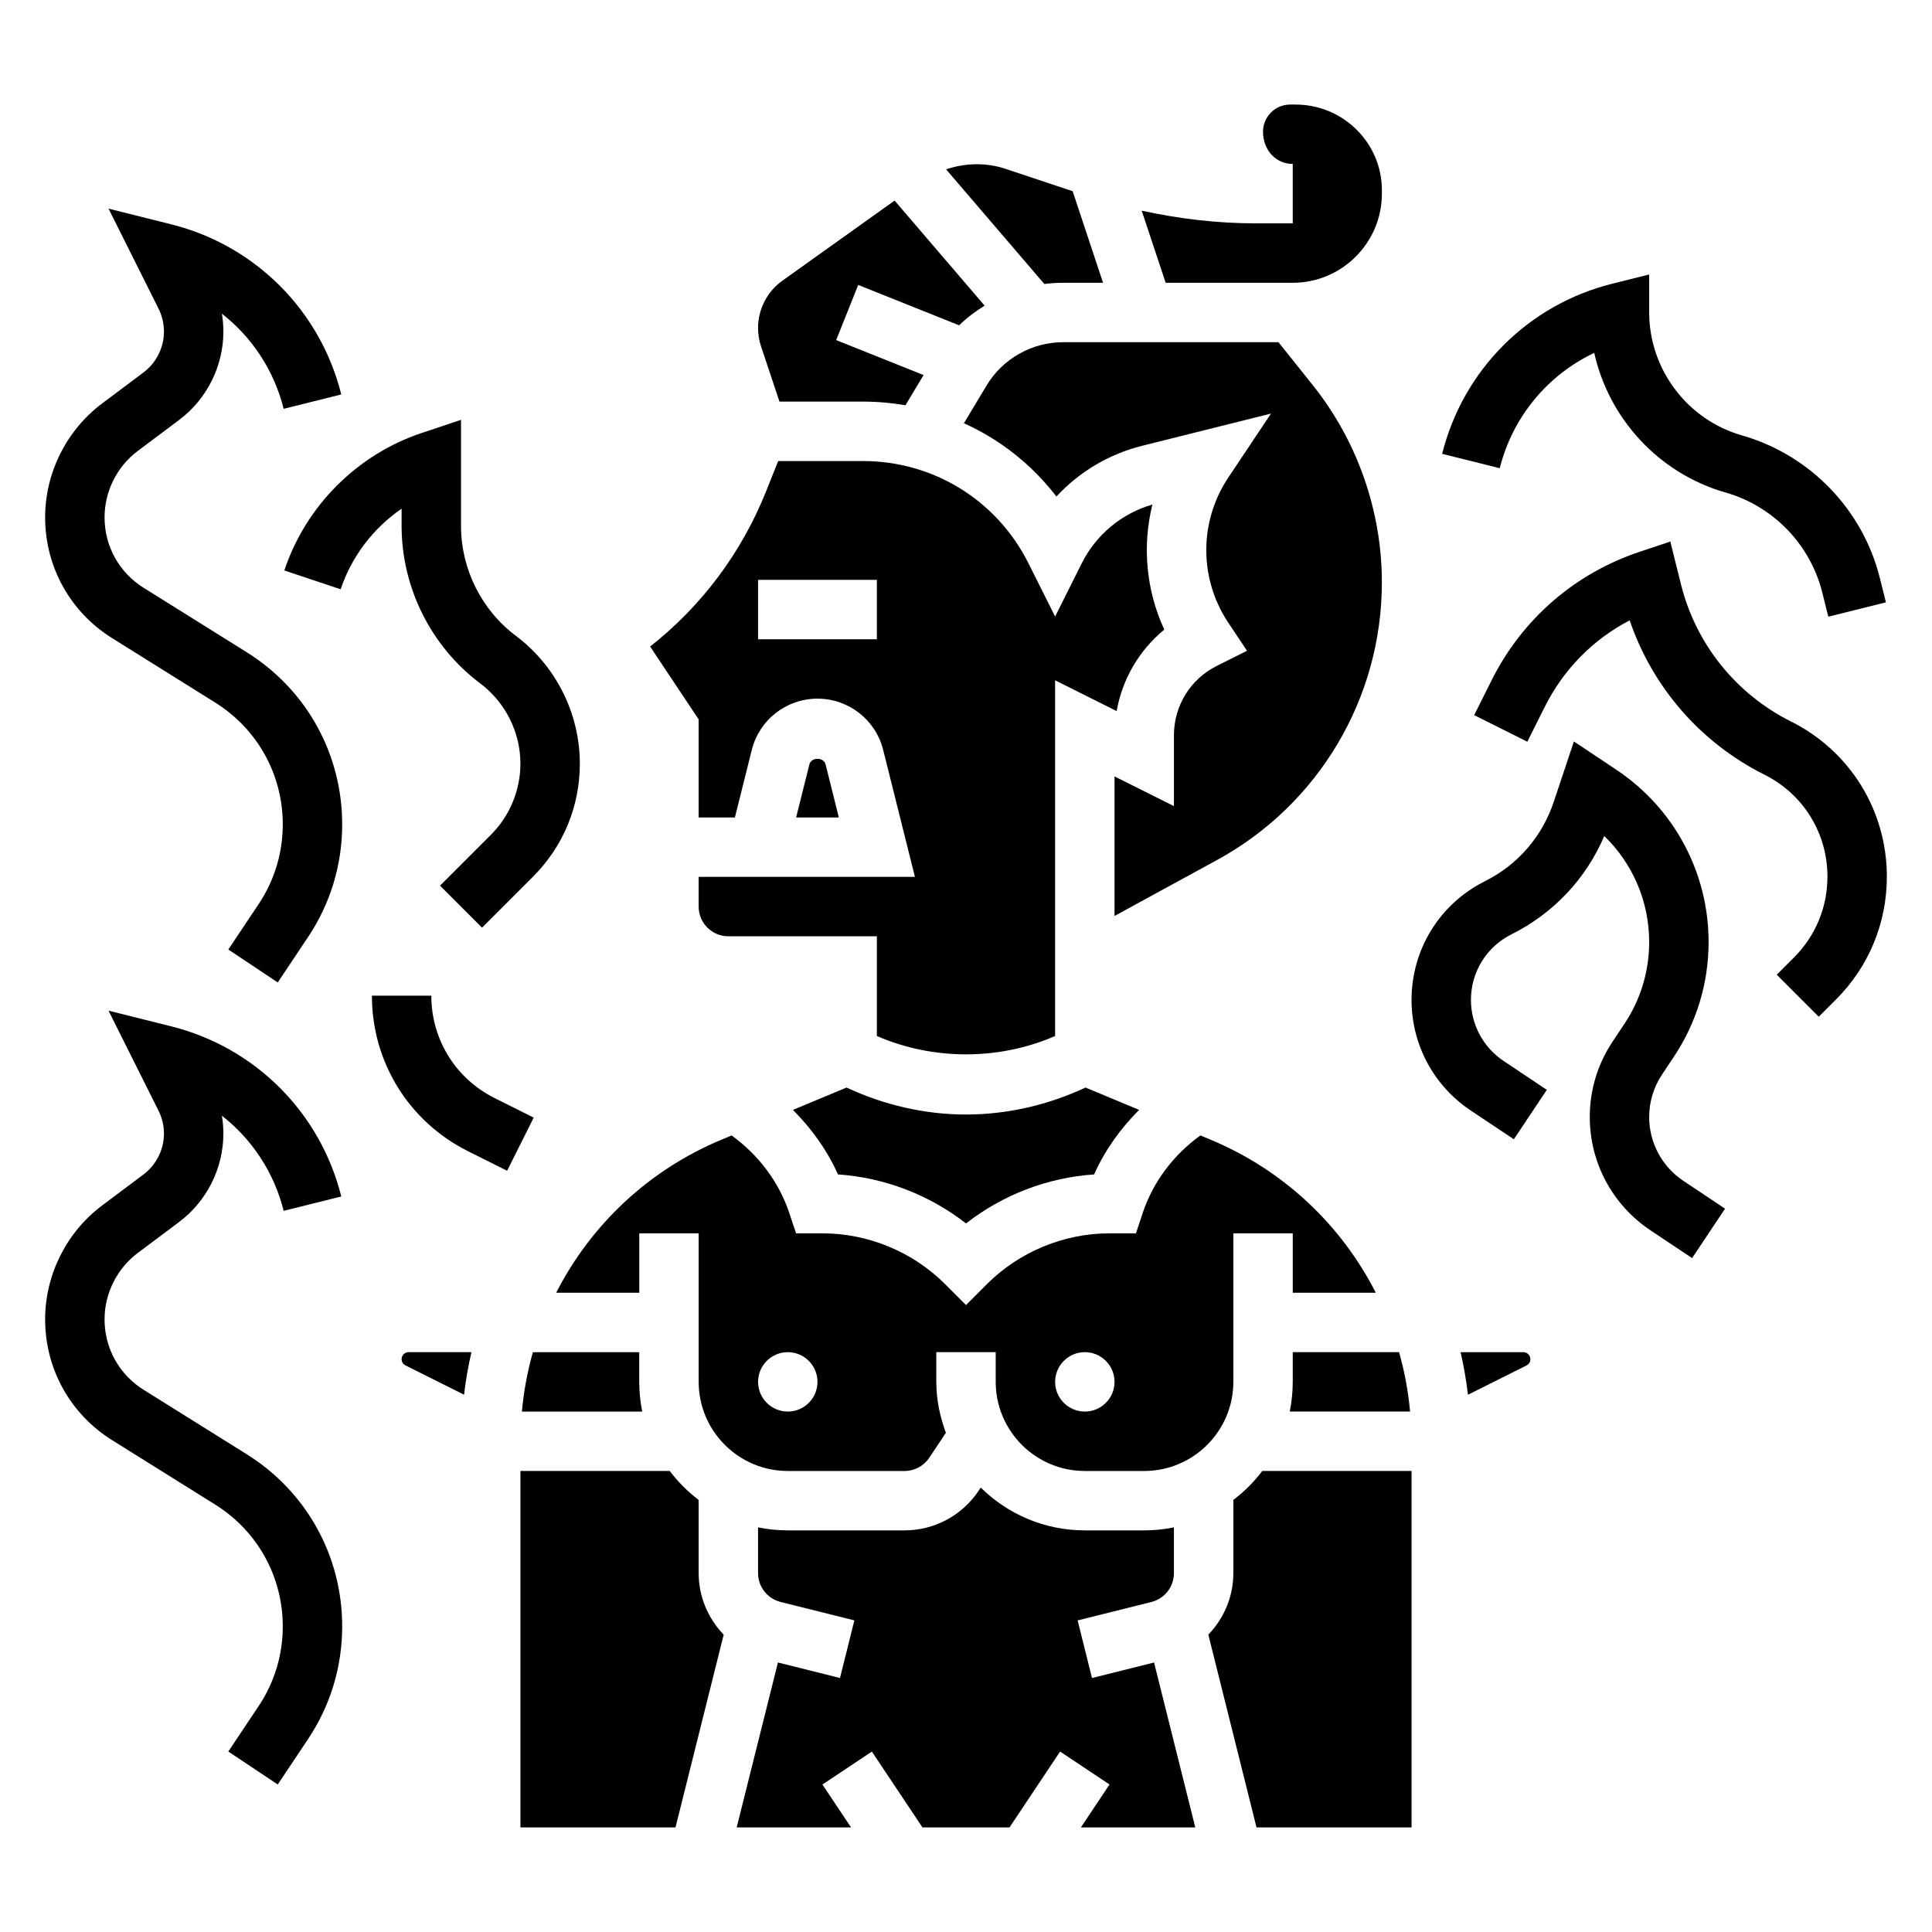
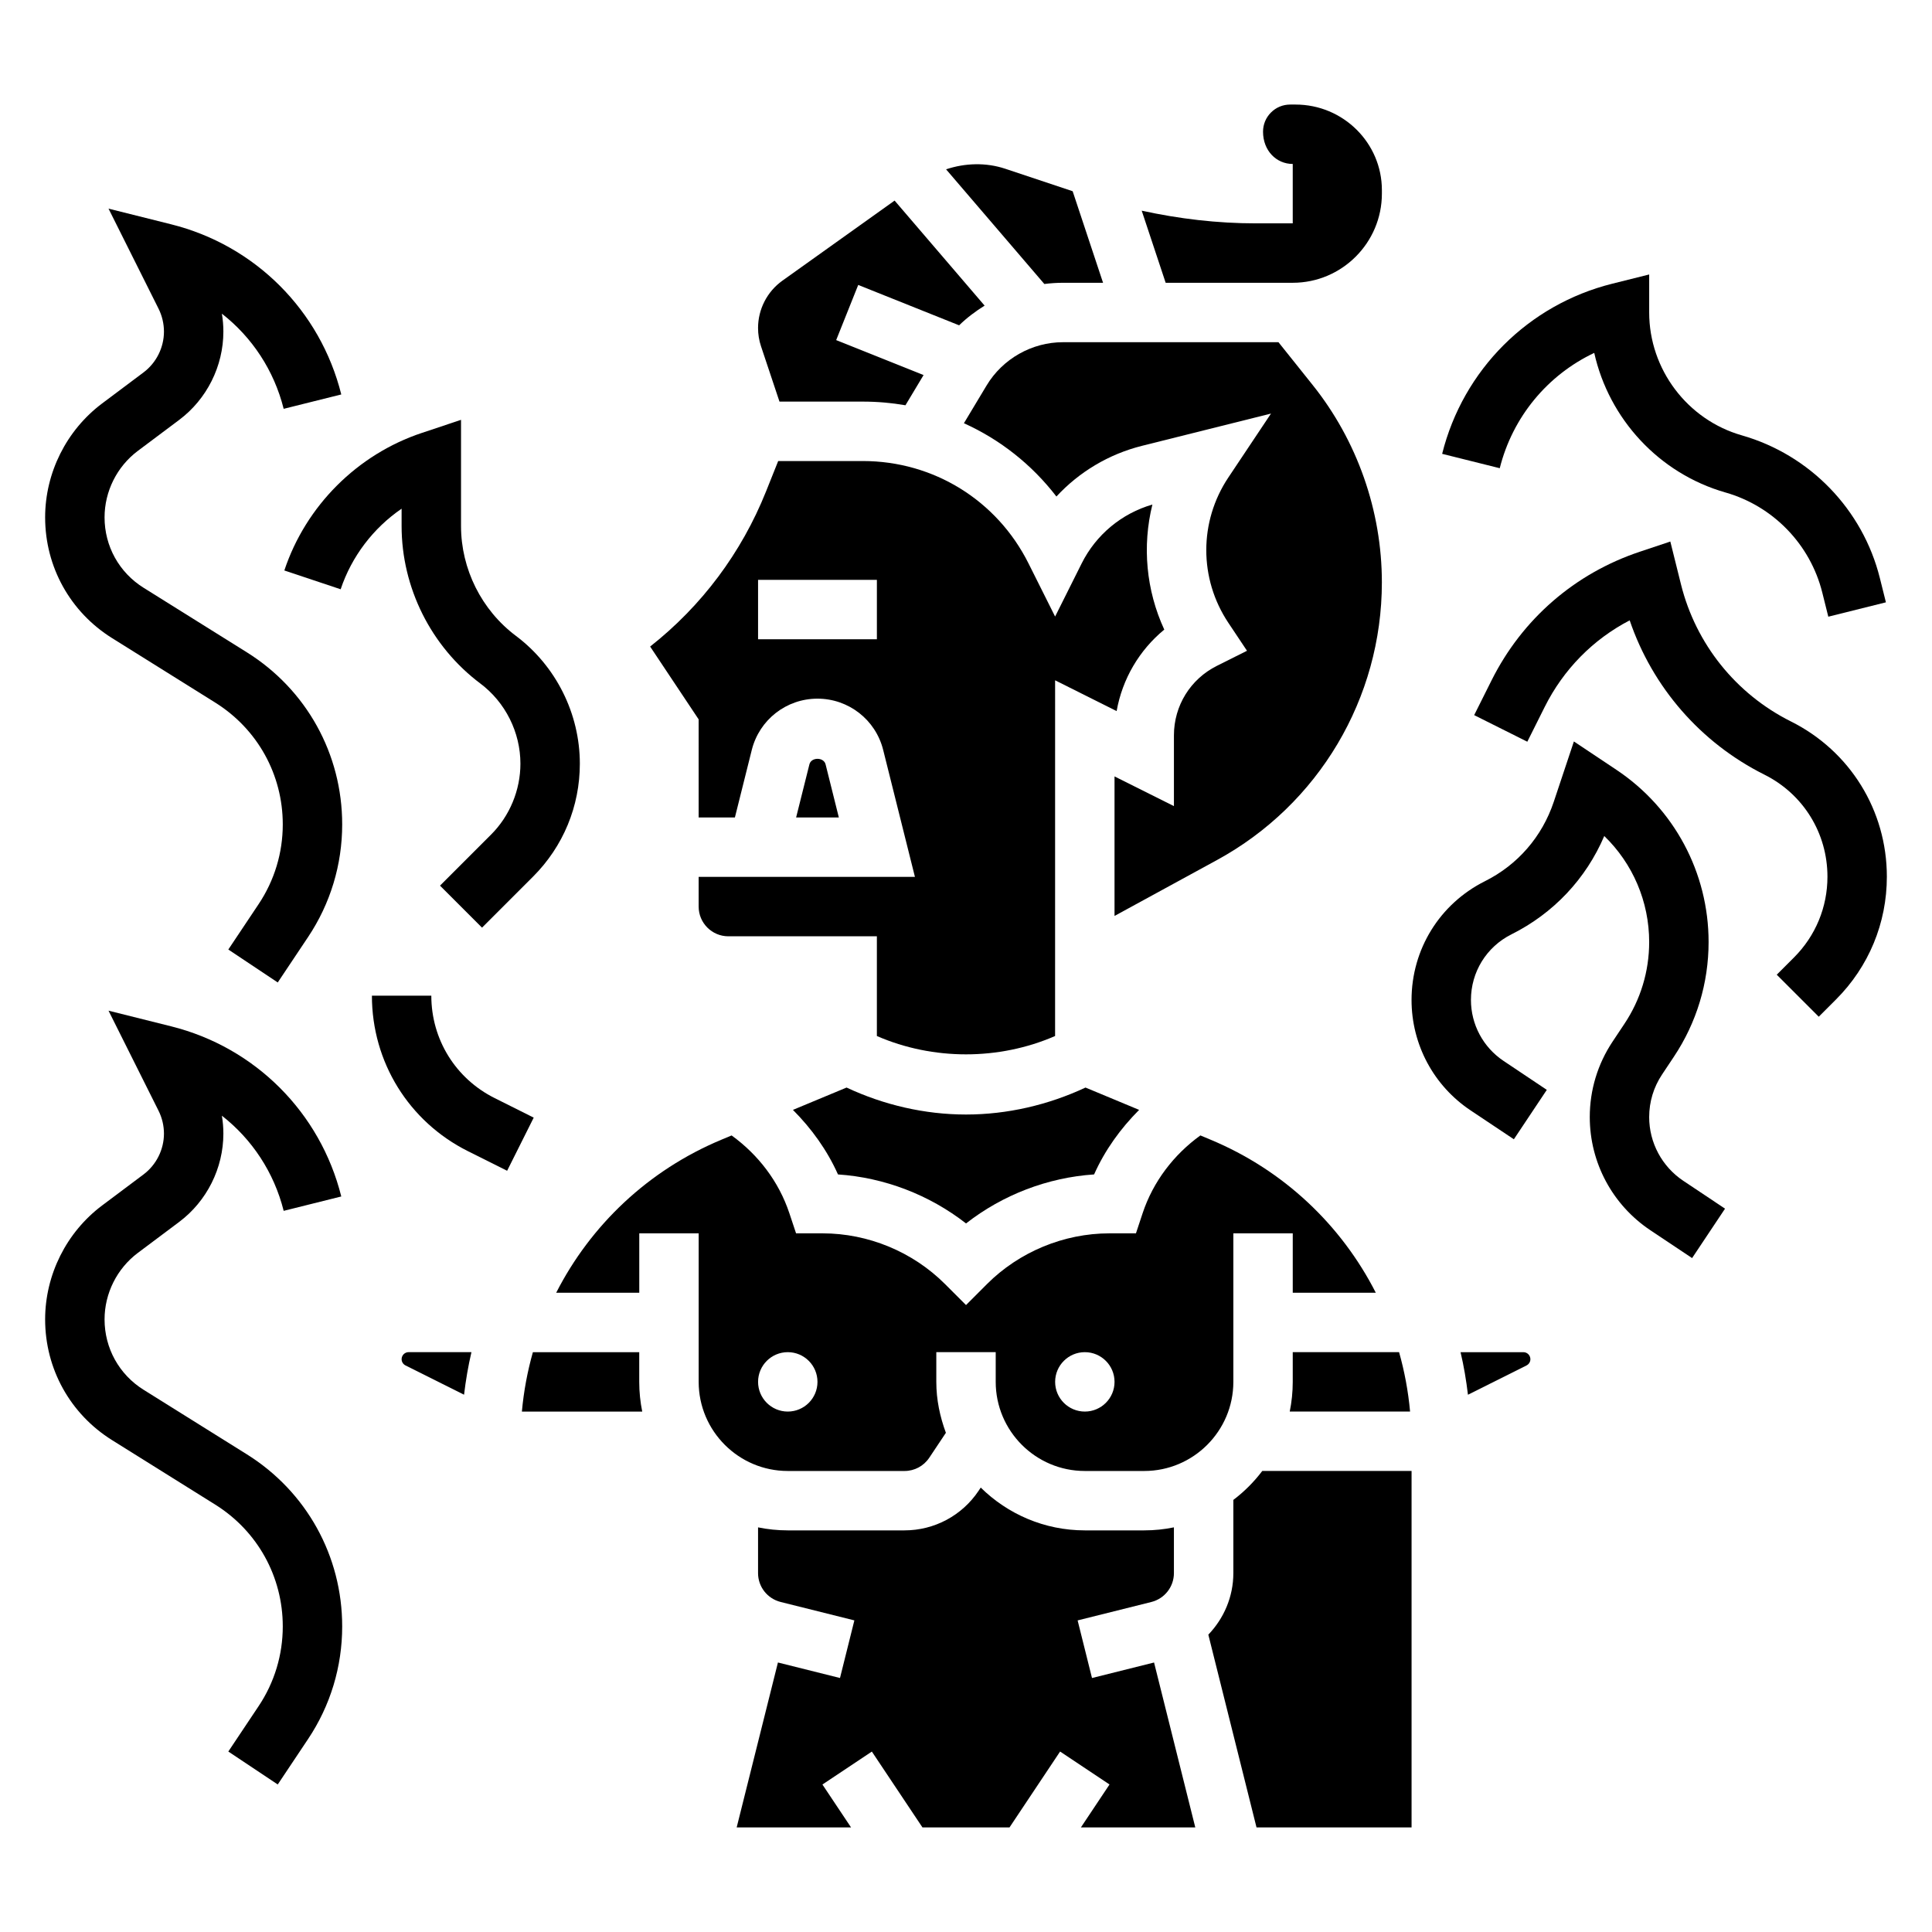
<svg xmlns="http://www.w3.org/2000/svg" fill="#000000" width="800px" height="800px" version="1.1" viewBox="144 144 512 512">
  <g>
    <path d="m425.7 218.94h10.621l-8.055-24.262-17.871-5.961c-5.125-1.699-10.645-1.52-15.672 0.156l26.039 30.387c1.633-0.203 3.277-0.32 4.938-0.32z" />
    <path d="m285.22 502.34c-1.441 5.102-2.426 10.359-2.914 15.742h31.891c-0.516-2.543-0.793-5.18-0.793-7.871v-7.871z" />
-     <path d="m329.15 541.49c-2.906-2.195-5.473-4.769-7.668-7.668h-39.562v94.465h41.094l12.77-51.082c-4.113-4.285-6.633-10.039-6.633-16.32z" />
    <path d="m433.39 588.69-3.809-15.266 19.562-4.887c3.504-0.891 5.957-4.031 5.957-7.652v-12.121c-2.543 0.527-5.18 0.801-7.871 0.801h-15.742c-10.738 0-20.477-4.344-27.582-11.344l-0.551 0.836c-4.394 6.582-11.742 10.508-19.652 10.508h-30.938c-2.691 0-5.328-0.277-7.871-0.797v12.121c0 3.621 2.457 6.754 5.969 7.644l19.555 4.887-3.809 15.266-16.445-4.109-10.938 43.711h30.316l-7.59-11.375 13.098-8.73 13.414 20.105h23.066l13.406-20.113 13.098 8.73-7.586 11.383h30.316l-10.926-43.707z" />
    <path d="m329.15 360.64h9.605l4.473-17.887c2-8.012 9.16-13.602 17.41-13.602s15.414 5.59 17.414 13.594l8.414 33.641h-57.316v7.871c0 4.344 3.527 7.871 7.871 7.871h39.359v26.426c14.863 6.481 32.371 6.481 47.23 0l0.004-94.266 16.305 8.156c1.512-8.508 5.992-16.137 12.625-21.594-4.824-10.461-5.871-22.145-3.148-33.141-8.141 2.356-14.934 7.988-18.742 15.602l-7.039 14.082-7.047-14.082c-8.367-16.734-25.188-27.133-43.898-27.133h-22.441l-3.219 8.055c-6.512 16.27-17.051 30.348-30.715 41.109l12.855 19.297zm15.746-62.973h31.488v15.742h-31.488z" />
    <path d="m350.57 250.43h22.105c3.824 0 7.598 0.332 11.281 0.969l4.801-8.004-23.16-9.266 5.84-14.617 26.742 10.699c2.047-2 4.336-3.707 6.754-5.219l-23.852-27.836-29.75 21.234c-4.027 2.883-6.438 7.566-6.438 12.523 0 1.66 0.262 3.297 0.789 4.863z" />
    <path d="m250.43 504.19c0 0.707 0.402 1.348 1.039 1.668l15.508 7.754c0.457-3.816 1.094-7.59 1.961-11.281h-16.648c-1.023 0.004-1.859 0.836-1.859 1.859z" />
    <path d="m470.85 470.85h15.742v15.742h22.012c-9.133-17.918-24.387-32.48-43.816-40.574l-2.676-1.117c-7.07 5.117-12.5 12.219-15.289 20.562l-1.785 5.387h-7.031c-12.074 0-23.898 4.894-32.441 13.438l-5.562 5.566-5.566-5.566c-8.543-8.543-20.367-13.438-32.441-13.438h-7.031l-1.793-5.383c-2.785-8.344-8.219-15.445-15.289-20.562l-2.676 1.117c-19.43 8.102-34.684 22.664-43.816 40.574l22.02-0.004v-15.742h15.742v39.359c0 13.02 10.598 23.617 23.617 23.617h30.938c2.637 0 5.086-1.309 6.551-3.504l4.41-6.613c-1.562-4.234-2.539-8.738-2.539-13.5v-7.871h15.742v7.871c0 13.02 10.598 23.617 23.617 23.617h15.742c13.02 0 23.617-10.598 23.617-23.617zm-118.08 47.23c-4.344 0-7.871-3.527-7.871-7.871s3.527-7.871 7.871-7.871 7.871 3.527 7.871 7.871-3.523 7.871-7.871 7.871zm78.723 0c-4.344 0-7.871-3.527-7.871-7.871s3.527-7.871 7.871-7.871 7.871 3.527 7.871 7.871-3.527 7.871-7.871 7.871z" />
    <path d="m486.59 218.94c13.02 0 23.617-10.598 23.625-23.617v-0.934c0-12.512-10.266-22.68-22.883-22.68h-1.426c-1.922 0-3.731 0.746-5.086 2.109-1.355 1.352-2.102 3.164-2.102 5.086 0 5.019 3.527 8.547 7.871 8.547v15.742h-9.77c-10.211 0-20.316-1.195-30.254-3.363l6.348 19.109z" />
    <path d="m510.21 298.34c0-18.957-6.527-37.559-18.375-52.355l-9.027-11.297h-57.105c-8.25 0-16.004 4.402-20.246 11.469l-6.008 10.004c9.582 4.32 18.004 10.957 24.512 19.422 6.039-6.527 13.887-11.234 22.695-13.438l34.172-8.543-11.305 16.941c-7.793 11.691-7.793 26.805 0 38.504l4.945 7.414-7.973 3.992c-7.019 3.508-11.391 10.57-11.391 18.426v18.75l-15.742-7.871v36.977l27.168-14.824c26.945-14.695 43.68-42.887 43.68-73.57z" />
    <path d="m486.59 510.21c0 2.691-0.277 5.328-0.797 7.871h31.891c-0.488-5.383-1.473-10.645-2.914-15.742h-28.18z" />
    <path d="m547.71 502.34h-16.648c0.875 3.691 1.504 7.461 1.961 11.281l15.516-7.762c0.629-0.316 1.031-0.953 1.031-1.66-0.004-1.027-0.836-1.859-1.859-1.859z" />
    <path d="m400 439.36c-10.895 0-21.773-2.519-31.652-7.148l-14.211 5.918c4.938 4.961 9.07 10.684 11.934 17.105 12.305 0.828 24.223 5.414 33.938 12.988 9.707-7.582 21.625-12.164 33.938-12.988 2.867-6.43 7-12.156 11.934-17.105l-14.211-5.918c-9.895 4.629-20.773 7.148-31.668 7.148z" />
    <path d="m358.5 346.57-3.519 14.066h11.32l-3.512-14.074c-0.492-1.953-3.801-1.961-4.289 0.008z" />
    <path d="m470.85 541.49v19.398c0 6.281-2.519 12.027-6.629 16.312l12.77 51.086h41.09v-94.465h-39.566c-2.195 2.902-4.762 5.469-7.664 7.668z" />
    <path d="m209.4 529.4-27.355-17.098c-6.473-4.047-10.336-11.012-10.336-18.648 0-6.887 3.289-13.469 8.793-17.602l10.988-8.234c7.328-5.496 11.707-14.25 11.707-23.402 0-1.59-0.133-3.172-0.395-4.746 7.981 6.227 13.824 15.02 16.375 25.215l15.266-3.809c-5.559-22.254-22.828-39.527-45.09-45.09l-16.594-4.148 13.266 26.535c0.93 1.863 1.426 3.957 1.426 6.043 0 4.227-2.023 8.273-5.406 10.816l-10.988 8.234c-9.449 7.09-15.094 18.371-15.094 30.188 0 13.09 6.637 25.059 17.734 31.992l27.355 17.098c11.195 7.004 17.887 19.074 17.887 32.273 0 7.543-2.203 14.84-6.391 21.113l-8.039 12.043 13.098 8.73 8.039-12.043c5.922-8.863 9.039-19.176 9.039-29.844 0-18.664-9.457-35.723-25.285-45.617z" />
    <path d="m209.4 316.86-27.355-17.098c-6.473-4.047-10.336-11.016-10.336-18.652 0-6.887 3.289-13.469 8.793-17.602l10.988-8.234c7.328-5.492 11.707-14.246 11.707-23.402 0-1.59-0.133-3.172-0.395-4.746 7.981 6.227 13.824 15.02 16.375 25.215l15.266-3.809c-5.559-22.254-22.828-39.527-45.09-45.09l-16.59-4.152 13.266 26.535c0.926 1.867 1.422 3.961 1.422 6.047 0 4.227-2.023 8.273-5.406 10.816l-10.988 8.234c-9.449 7.094-15.094 18.375-15.094 30.188 0 13.09 6.637 25.059 17.734 31.992l27.355 17.098c11.195 7.008 17.887 19.074 17.887 32.277 0 7.543-2.203 14.84-6.391 21.113l-8.039 12.043 13.098 8.73 8.039-12.043c5.922-8.863 9.039-19.176 9.039-29.844 0-18.664-9.457-35.723-25.285-45.617z" />
    <path d="m219.35 295.18 14.926 4.984c2.922-8.738 8.676-16.23 16.152-21.355v4.598c0 16.32 7.793 31.922 20.859 41.723 6.652 4.992 10.629 12.941 10.629 21.254 0 7-2.832 13.848-7.777 18.789l-13.531 13.531 11.133 11.133 13.531-13.531c7.988-7.996 12.391-18.629 12.391-29.926 0-13.25-6.328-25.898-16.918-33.852-9.133-6.84-14.57-17.734-14.57-29.125v-28.141l-10.359 3.457c-17.125 5.695-30.766 19.34-36.465 36.461z" />
    <path d="m275.08 435c-10.352-5.172-16.777-15.562-16.777-27.133h-15.742c0 17.562 9.762 33.363 25.473 41.219l10.359 5.18 7.047-14.082z" />
    <path d="m618.61 335.19c-14.562-7.281-25.184-20.516-29.125-36.297l-2.832-11.383-8.07 2.699c-17.223 5.738-31.18 17.848-39.297 34.078l-4.613 9.227 14.082 7.047 4.613-9.227c4.984-9.965 12.824-17.895 22.516-22.938 6.039 17.727 18.789 32.434 35.691 40.887 10.309 5.144 16.719 15.504 16.719 27.047 0 8.086-3.148 15.68-8.863 21.402l-4.574 4.574 11.133 11.133 4.574-4.574c8.688-8.691 13.473-20.238 13.473-32.535 0-17.539-9.746-33.301-25.426-41.141z" />
    <path d="m566.49 237.52c3.898 17.461 17.129 31.953 34.801 37 12.625 3.606 22.441 13.754 25.625 26.48l1.605 6.43 15.266-3.809-1.605-6.43c-4.535-18.184-18.547-32.66-36.574-37.816-14.453-4.129-24.555-17.516-24.555-32.562v-10.074l-9.777 2.441c-22.254 5.559-39.527 22.828-45.09 45.09l15.266 3.809c3.406-13.594 12.672-24.703 25.039-30.559z" />
    <path d="m581.05 440.02c0-4.023 1.18-7.918 3.418-11.273l3.117-4.684c6.027-9.027 9.211-19.547 9.211-30.418 0-18.383-9.133-35.441-24.426-45.633l-11.273-7.519-5.336 16.004c-3.086 9.227-9.555 16.695-18.246 21.035-11.992 6.008-19.441 18.059-19.441 31.473 0 11.793 5.856 22.734 15.664 29.27l11.453 7.644 8.73-13.098-11.445-7.656c-5.414-3.613-8.66-9.66-8.66-16.168 0-7.406 4.109-14.066 10.73-17.383 11.148-5.566 19.758-14.719 24.602-26.062 7.551 7.297 11.902 17.383 11.902 28.094 0 7.746-2.266 15.25-6.566 21.688l-3.117 4.684c-3.965 5.945-6.059 12.863-6.059 20.004 0 12.074 6 23.285 16.051 30l11.066 7.383 8.73-13.098-11.066-7.383c-5.652-3.781-9.039-10.102-9.039-16.902z" />
  </g>
</svg>